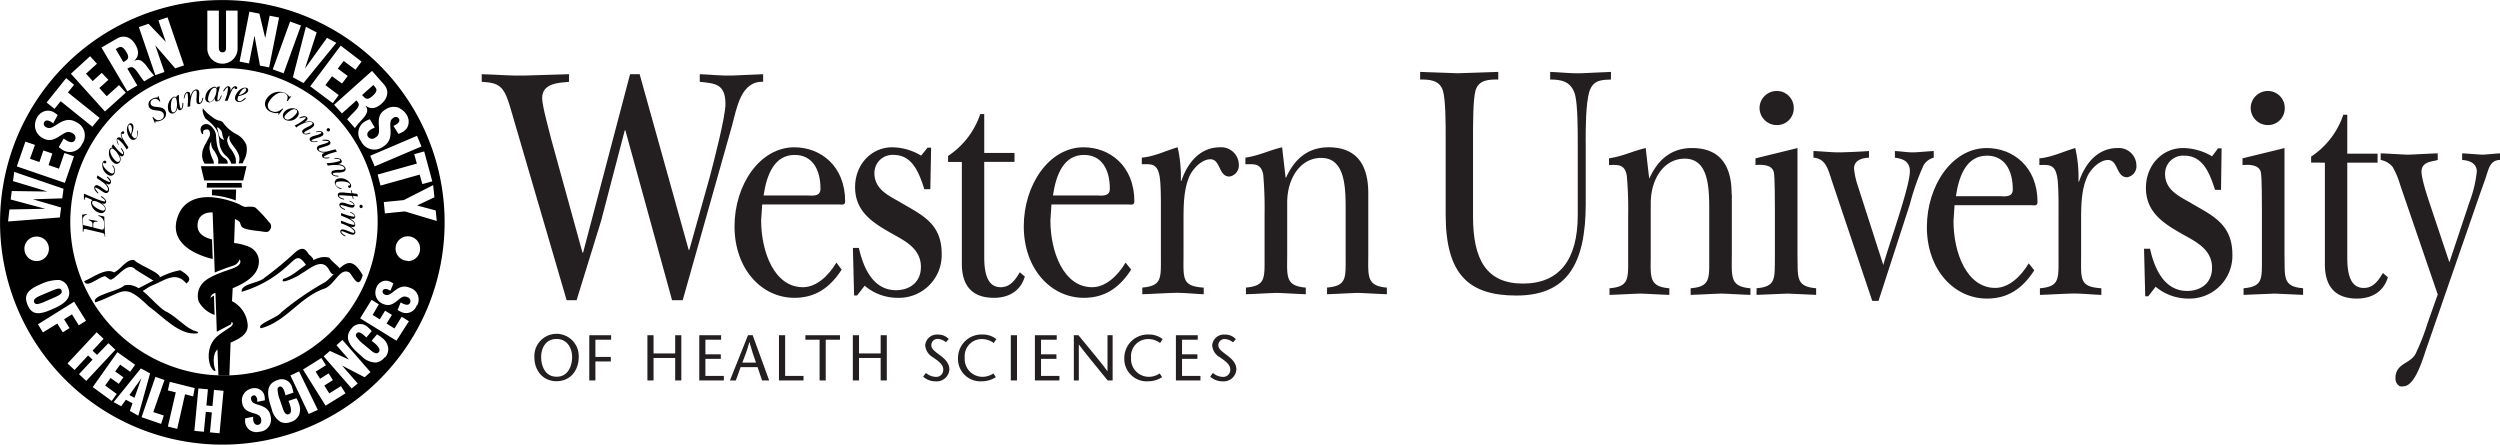
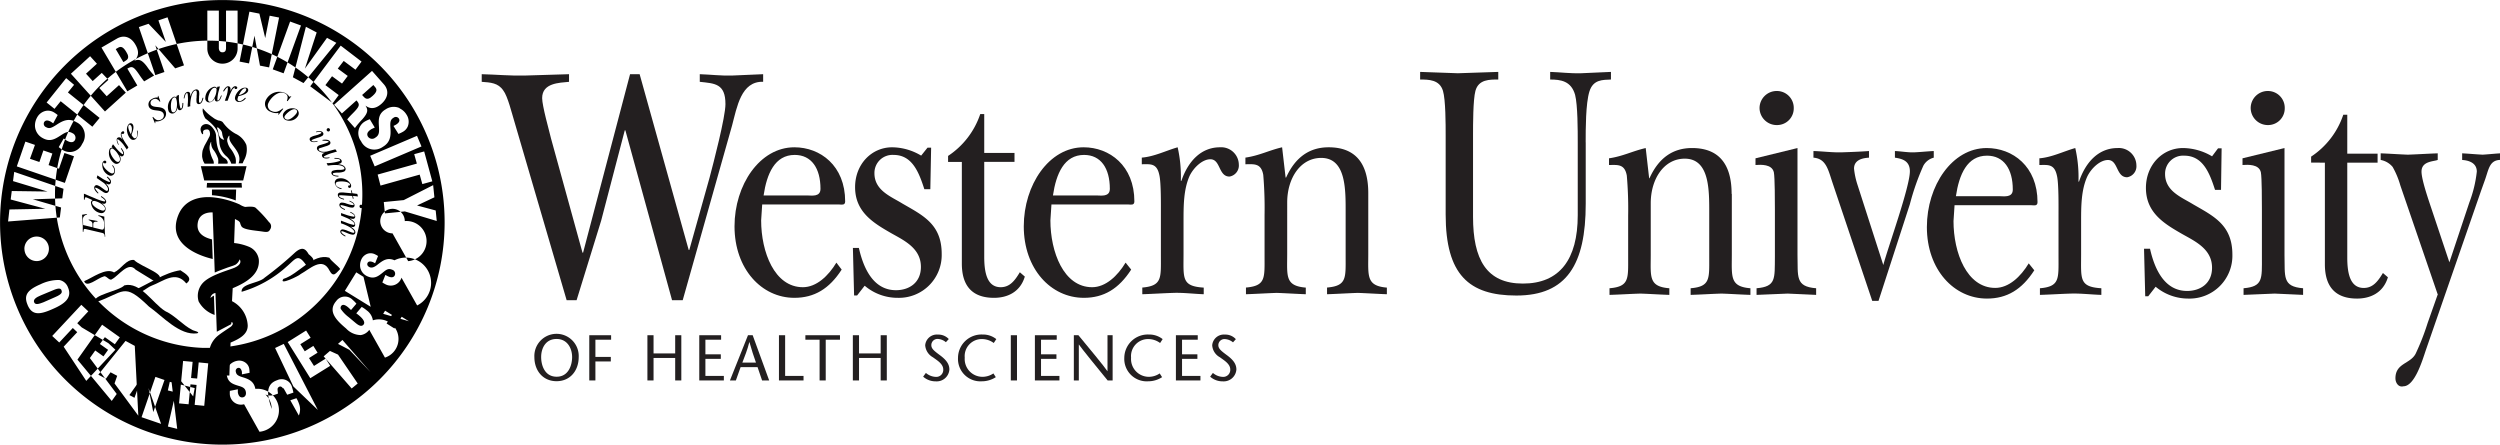
<svg xmlns="http://www.w3.org/2000/svg" id="Layer_1" data-name="Layer 1" viewBox="0 0 501.38 89.16">
  <defs>
    <style>.cls-1,.cls-2{fill:#231f20;}.cls-1{fill-rule:evenodd;}</style>
  </defs>
  <path class="cls-1" d="M154.88,121.44c2.74,0,4.44-2.13,4.44-4.84a4.45,4.45,0,1,0-8.89,0c0,2.71,1.7,4.84,4.45,4.84Zm0-.9c-2.3,0-3.09-2.17-3.09-3.94s.89-3.63,3.09-3.63S158,114.9,158,116.6s-.78,3.94-3.08,3.94Z" transform="translate(-43.26 -44.99)" />
  <polygon class="cls-2" points="122.56 67.23 118.18 67.23 118.18 76.3 119.41 76.3 119.41 72.49 122.5 72.49 122.5 71.58 119.41 71.58 119.41 68.13 122.56 68.13 122.56 67.23 122.56 67.23" />
  <polygon class="cls-2" points="136.64 67.23 135.41 67.23 135.41 70.88 131.07 70.88 131.07 67.23 129.84 67.23 129.84 76.3 131.07 76.3 131.07 71.79 135.41 71.79 135.41 76.3 136.64 76.3 136.64 67.23 136.64 67.23" />
  <polygon class="cls-2" points="144.62 67.23 140.24 67.23 140.24 76.3 145.17 76.3 145.17 75.39 141.47 75.39 141.47 71.97 144.56 71.97 144.56 71.06 141.47 71.06 141.47 68.13 144.62 68.13 144.62 67.23 144.62 67.23" />
  <path class="cls-1" d="M193.27,112.22l-3.62,9.07h1.19l.95-2.67h3.4l.91,2.67h1.42l-3.31-9.07Zm-1.13,5.49c.48-1.26,1-2.51,1.41-4.15h0c.45,1.64.88,2.89,1.32,4.15Z" transform="translate(-43.26 -44.99)" />
  <polygon class="cls-2" points="156.22 76.3 161.15 76.3 161.15 75.39 157.46 75.39 157.46 67.23 156.22 67.23 156.22 76.3 156.22 76.3" />
  <polygon class="cls-2" points="165.6 76.3 165.6 68.13 168.46 68.13 168.46 67.23 161.52 67.23 161.52 68.13 164.37 68.13 164.37 76.3 165.6 76.3 165.6 76.3" />
  <polygon class="cls-2" points="177.85 67.23 176.62 67.23 176.62 70.88 172.28 70.88 172.28 67.23 171.04 67.23 171.04 76.3 172.28 76.3 172.28 71.79 176.62 71.79 176.62 76.3 177.85 76.3 177.85 67.23 177.85 67.23" />
  <path class="cls-2" d="M233.55,113a2.86,2.86,0,0,0-2.2-.91,2.35,2.35,0,0,0-2.54,2.14,3,3,0,0,0,1.56,2.42c.73.55,2.06,1.29,2.06,2.43a1.4,1.4,0,0,1-1.55,1.49,3.2,3.2,0,0,1-1.93-.79l-.55.75a3.73,3.73,0,0,0,2.51.94,2.55,2.55,0,0,0,2.75-2.37c0-1.16-.71-2-1.93-2.9s-1.69-1.32-1.69-2a1.24,1.24,0,0,1,1.39-1.23,2.75,2.75,0,0,1,1.53.65l.59-.65Z" transform="translate(-43.26 -44.99)" />
  <path class="cls-2" d="M243.07,113a4.24,4.24,0,0,0-2.74-.92,4.71,4.71,0,0,0-4.94,4.67,4.49,4.49,0,0,0,4.78,4.71,5.14,5.14,0,0,0,2.8-.83l-.48-.75a3.9,3.9,0,0,1-2.25.68,3.57,3.57,0,0,1-3.5-3.84,3.42,3.42,0,0,1,3.5-3.73,4,4,0,0,1,2.32.79l.51-.78Z" transform="translate(-43.26 -44.99)" />
  <polygon class="cls-2" points="203.96 76.3 203.96 67.23 202.72 67.23 202.72 76.3 203.96 76.3 203.96 76.3" />
  <polygon class="cls-2" points="211.93 67.23 207.55 67.23 207.55 76.3 212.47 76.3 212.47 75.39 208.78 75.39 208.78 71.97 211.87 71.97 211.87 71.06 208.78 71.06 208.78 68.13 211.93 68.13 211.93 67.23 211.93 67.23" />
  <path class="cls-2" d="M266.37,112.22h-1v7.23h0c-.6-.91-3.88-4.88-5.83-7.23h-.92v9.07h1v-7.22h0c.54.79,3.85,4.86,5.78,7.22h1v-9.07Z" transform="translate(-43.26 -44.99)" />
  <path class="cls-2" d="M276.43,113a4.3,4.3,0,0,0-2.75-.92,4.71,4.71,0,0,0-4.94,4.67,4.5,4.5,0,0,0,4.79,4.71,5.1,5.1,0,0,0,2.79-.83l-.48-.75a3.85,3.85,0,0,1-2.25.68,3.57,3.57,0,0,1-3.49-3.84,3.42,3.42,0,0,1,3.49-3.73,4,4,0,0,1,2.33.79l.51-.78Z" transform="translate(-43.26 -44.99)" />
  <polygon class="cls-2" points="240.21 67.23 235.83 67.23 235.83 76.3 240.75 76.3 240.75 75.39 237.06 75.39 237.06 71.97 240.14 71.97 240.14 71.06 237.06 71.06 237.06 68.13 240.21 68.13 240.21 67.23 240.21 67.23" />
  <path class="cls-2" d="M291.1,113a2.83,2.83,0,0,0-2.19-.91,2.35,2.35,0,0,0-2.54,2.14,2.94,2.94,0,0,0,1.56,2.42c.72.55,2.06,1.29,2.06,2.43a1.41,1.41,0,0,1-1.55,1.49,3.2,3.2,0,0,1-1.93-.79l-.55.75a3.71,3.71,0,0,0,2.5.94,2.56,2.56,0,0,0,2.76-2.37c0-1.16-.71-2-1.93-2.9s-1.69-1.32-1.69-2A1.23,1.23,0,0,1,289,113a2.75,2.75,0,0,1,1.54.65l.58-.65Z" transform="translate(-43.26 -44.99)" />
  <path d="M64.26,92.47c0-.66-.22-.7-.73-.82L60.75,91a3.28,3.28,0,0,0-.51-.1c-.25,0-.24.37-.23.57l-.15,0c0-.31,0-.62,0-.93,0-.83-.09-1.66-.14-2.48l1-.16V88c-.69.25-.85.58-.83,1.12l.05,1,1.87.45,0-.57c0-.44-.17-.62-.76-.87V89l1.75.31v.15c-.24,0-.65-.08-.79.23a1.15,1.15,0,0,0-.05.4l0,.53,1.46.36a1.43,1.43,0,0,0,.36.06c.46,0,.36-.84.35-1.14A1.51,1.51,0,0,0,63,88.31v-.17l1.18.29c0,1,.07,2,.11,3,0,.35.06.69.08,1Z" transform="translate(-43.26 -44.99)" />
  <path d="M60.83,84.68a1.82,1.82,0,0,0-.37-.13c-.19,0-.2.37-.22.52L60.09,85l0-1.17,1.13.48,1,.41a9.62,9.62,0,0,0,1.93.67c.06,0,.19,0,.2-.1,0-.25-.66-.7-.86-.81l.07-.16c.36.2,1,.65,1,1.15a.42.42,0,0,1-.5.39,1.85,1.85,0,0,1-.42-.11h0c.37.26.84.65.79,1.2a.83.83,0,0,1-1,.77,2.32,2.32,0,0,1-1.93-2.14.56.56,0,0,1,.33-.45Zm3,2.54a.39.39,0,0,0,.49-.34c.08-.77-1.61-1.54-2.13-1.59-.19,0-.44,0-.46.3C61.64,86.31,63.28,87.17,63.82,87.22Z" transform="translate(-43.26 -44.99)" />
  <path d="M64.26,83.07a1.65,1.65,0,0,0,.37.2.24.24,0,0,0,.28-.2c.12-.47-.52-1.13-.82-1.38l-1.43-1,.13-.53.76.49a7.17,7.17,0,0,0,1.57.83c.06,0,.19,0,.22-.07s-.48-.75-.66-.87l.09-.14c.33.24.86.7.73,1.19a.45.45,0,0,1-.62.35l-.39-.14h0c.32.36.75.86.61,1.43a.58.58,0,0,1-.71.46,1.62,1.62,0,0,1-.57-.29l-.36-.23a4.34,4.34,0,0,0-.82-.49c-.07,0-.27-.12-.31,0s.51.85.68,1l-.1.13c-.33-.3-.87-.82-.73-1.35a.48.48,0,0,1,.6-.32,2.73,2.73,0,0,1,.72.37Z" transform="translate(-43.26 -44.99)" />
  <path d="M65.86,78.13a1.52,1.52,0,0,1,.38,1.55.82.82,0,0,1-1.16.46,2.26,2.26,0,0,1-1.25-2.53c.09-.23.33-.48.57-.38a.29.29,0,0,1,.16.37.26.26,0,0,1-.32.15c-.1,0-.11-.14-.16-.16s-.11.07-.13.13c-.28.69,1.14,1.85,1.59,2a.42.42,0,0,0,.6-.2,1.4,1.4,0,0,0-.41-1.31Z" transform="translate(-43.26 -44.99)" />
  <path d="M65.66,74.38l.26-.46.54.67a7.16,7.16,0,0,0,1.3,1.28s.14.07.19,0c.12-.23-.34-.89-.46-1.08l.13-.11c.24.39.71.92.43,1.42a.39.39,0,0,1-.56.2,1.44,1.44,0,0,1-.3-.24h0a1.41,1.41,0,0,1,.15,1.35.8.8,0,0,1-1.11.34,2.44,2.44,0,0,1-1-2.83.61.61,0,0,1,.6-.32Zm1,3a.41.41,0,0,0,.58-.1c.26-.46-.12-1.09-.37-1.45a3.41,3.41,0,0,0-.94-1,.36.36,0,0,0-.49.13C65.05,75.6,66.15,77.12,66.63,77.39Z" transform="translate(-43.26 -44.99)" />
  <path d="M67,74.06c-.18-.3-.48-1-.25-1.36a.55.55,0,0,1,.8,0c.12.09.22.21.33.31h0c-.22-.35-.58-1.06-.27-1.49.12-.16.33-.27.49-.15a.28.28,0,0,1,0,.38.22.22,0,0,1-.32.07s-.11-.09-.15,0,.06.55.11.66a11.35,11.35,0,0,0,.9,1.49l.38.57-.33.44-.68-1a5.71,5.71,0,0,0-.87-.9s-.29-.23-.37-.12.22.88.3,1Z" transform="translate(-43.26 -44.99)" />
  <path d="M70.82,71.15a1.78,1.78,0,0,1-.22,1.58.75.75,0,0,1-1.13.11c-.65-.56-1.1-2.14-.41-2.92a.49.49,0,0,1,.71-.1c.53.47.11,1.56-.11,2.15l0,.12a2.16,2.16,0,0,0,.39.51.35.35,0,0,0,.53,0c.33-.38.2-1,.13-1.38Zm-1.39-1.08a.21.21,0,0,0-.32,0c-.36.41.18,1.48.4,1.84C69.71,71.39,69.88,70.46,69.43,70.07Z" transform="translate(-43.26 -44.99)" />
  <path d="M74.93,64.22l.08,0,.41,1.11-.11.07c-.38-.53-.88-.8-1.48-.41a.74.74,0,0,0-.29,1c.51.77,2.17.11,2.85,1.15A1.35,1.35,0,0,1,75.84,69a2.13,2.13,0,0,1-1.43.33l0,.37-.08,0-.49-1.19.12-.08c.44.56,1,.94,1.76.45A.88.88,0,0,0,76,67.68c-.57-.86-2.18-.2-2.82-1.17a1.19,1.19,0,0,1,.53-1.65,1.88,1.88,0,0,1,1.19-.31Z" transform="translate(-43.26 -44.99)" />
  <path d="M78.66,64.23l.48-.22,0,.87a7.43,7.43,0,0,0,.29,1.79s.08.14.16.1c.23-.1.25-.91.27-1.14h.16c0,.45,0,1.16-.49,1.4a.39.39,0,0,1-.57-.16,2.66,2.66,0,0,1-.1-.38h0a1.42,1.42,0,0,1-.67,1.18.81.81,0,0,1-1.11-.37,2.45,2.45,0,0,1,.9-2.85.58.58,0,0,1,.67.09Zm-1,3a.41.41,0,0,0,.53.27c.48-.23.54-1,.56-1.4a3.74,3.74,0,0,0-.17-1.38.35.35,0,0,0-.47-.17C77.44,64.86,77.44,66.74,77.67,67.23Z" transform="translate(-43.26 -44.99)" />
  <path d="M81.43,66.29l-.53.15,0-.46a9.53,9.53,0,0,0,0-2.14c0-.08-.06-.21-.19-.17-.29.08-.41.84-.47,1.06H80.1c.08-.43.16-1.14.72-1.3a.43.43,0,0,1,.57.32c0,.14.06.35.08.5v.12h0c.12-.5.35-1.25,1-1.42a.55.55,0,0,1,.71.37,2.91,2.91,0,0,1,0,1l0,.35a4.06,4.06,0,0,0,0,.77c0,.08.1.19.2.16.29-.09.46-.8.5-1l.17,0c-.08.41-.26,1.1-.75,1.24a.45.45,0,0,1-.61-.33,3.29,3.29,0,0,1,0-1l0-.35a2.72,2.72,0,0,0,0-.85.25.25,0,0,0-.31-.16c-.39.11-.64.81-.73,1.12a8.11,8.11,0,0,0-.24,1.77Z" transform="translate(-43.26 -44.99)" />
  <path d="M86.85,62.39l.52-.06-.23.84A7.19,7.19,0,0,0,86.86,65c0,.06,0,.16.12.15.25,0,.52-.78.61-1l.16,0c-.18.41-.33,1.11-.9,1.17a.38.38,0,0,1-.49-.33,1.7,1.7,0,0,1,0-.39h0a1.39,1.39,0,0,1-1,.91.79.79,0,0,1-.93-.69,2.43,2.43,0,0,1,1.74-2.43.6.6,0,0,1,.61.29ZM85,65c0,.2.16.44.42.41.53-.06.81-.75,1-1.15a3.63,3.63,0,0,0,.27-1.37.35.35,0,0,0-.39-.31C85.5,62.62,84.91,64.4,85,65Z" transform="translate(-43.26 -44.99)" />
  <path d="M88,63.29c.14-.32.57-1,1-1s.5.36.49.63,0,.3-.06.45h0c.16-.38.52-1.09,1-1.09.21,0,.42.12.42.32a.29.29,0,0,1-.29.25.22.22,0,0,1-.25-.22s0-.14,0-.14-.41.36-.47.47a10.61,10.61,0,0,0-.69,1.59l-.24.64h-.56l.39-1.11a5.89,5.89,0,0,0,.22-1.23c0-.06,0-.37-.11-.37s-.6.69-.66.84Z" transform="translate(-43.26 -44.99)" />
  <path d="M92.56,64.7a1.78,1.78,0,0,1-1.41.74.76.76,0,0,1-.76-.86c.09-.84,1.12-2.13,2.16-2a.48.48,0,0,1,.49.52c-.08.7-1.21,1-1.82,1.15l-.13,0a2.07,2.07,0,0,0-.19.61.36.36,0,0,0,.33.42c.5,0,.9-.4,1.2-.7Zm.08-1.76a.21.21,0,0,0-.21-.24c-.54-.06-1.1,1-1.26,1.39C91.72,63.94,92.58,63.54,92.64,62.94Z" transform="translate(-43.26 -44.99)" />
  <path d="M99.14,68l-.08,0,.06-.36a2.57,2.57,0,0,1-1.56-.22,1.7,1.7,0,0,1-1-2.32,3,3,0,0,1,3.79-1.5,2.15,2.15,0,0,1,.94.8l.34-.12.07,0-.77,1-.14-.06c.22-.61.31-1.2-.46-1.54-1.29-.56-2.77.93-3.2,1.89a1.17,1.17,0,0,0,.63,1.7c.91.4,1.51,0,2.17-.52l.15.06Z" transform="translate(-43.26 -44.99)" />
  <path d="M100.14,67.64a2.09,2.09,0,0,1,2.54-.78,1,1,0,0,1,.28,1.48,2,2,0,0,1-2.47.69A1,1,0,0,1,100.14,67.64Zm2.61,0a.46.46,0,0,0-.12-.66c-.66-.42-1.91.73-2.21,1.2a.45.45,0,0,0,.15.7C101.27,69.35,102.44,68.15,102.75,67.67Z" transform="translate(-43.26 -44.99)" />
-   <path d="M102.76,70.56l-.43-.36.41-.22a9.44,9.44,0,0,0,1.78-1.21s.13-.16,0-.25-.92.13-1.15.2l-.08-.13c.4-.17,1.05-.5,1.49-.12a.43.43,0,0,1,0,.65,4,4,0,0,1-.37.34l-.1.08v0c.49-.17,1.25-.39,1.73,0a.57.57,0,0,1,.09.8,3.11,3.11,0,0,1-.84.59l-.32.16a4.89,4.89,0,0,0-.67.39c0,.06-.09.19,0,.26.23.19.91-.06,1.14-.16l.07.16c-.39.15-1.06.39-1.45,0a.45.45,0,0,1-.07-.68,3.48,3.48,0,0,1,.84-.55l.31-.16a2.68,2.68,0,0,0,.73-.44.24.24,0,0,0,0-.34c-.31-.26-1-.09-1.33,0a7.73,7.73,0,0,0-1.61.78Z" transform="translate(-43.26 -44.99)" />
  <path d="M106.88,72.06a3.78,3.78,0,0,0,.79-.35.12.12,0,0,0,0-.18c-.16-.17-.81-.07-1,0l0-.16c.39-.06,1-.2,1.31.15a.45.45,0,0,1,0,.65,2.83,2.83,0,0,1-1,.44l-.56.2a3.23,3.23,0,0,0-.63.27.11.11,0,0,0,0,.16c.19.21.91.1,1.14,0l0,.15c-.39.1-1.09.22-1.42-.14a.46.46,0,0,1,0-.68,2.72,2.72,0,0,1,.89-.38Zm2-1.29a.34.34,0,0,1,.46.5.33.33,0,0,1-.45,0A.31.31,0,0,1,108.9,70.77Z" transform="translate(-43.26 -44.99)" />
  <path d="M107.64,74.63a1.64,1.64,0,0,0-.39.14.24.24,0,0,0,0,.35c.28.4,1.2.33,1.58.26l1.69-.45.32.45-.86.26a7,7,0,0,0-1.65.66c-.06,0-.15.13-.09.22s.88.11,1.09,0l0,.16c-.39.1-1.09.21-1.38-.2a.45.45,0,0,1,.13-.71l.36-.21v0a1.63,1.63,0,0,1-1.48-.45.58.58,0,0,1,.09-.84,2.12,2.12,0,0,1,.6-.25l.4-.12a5.14,5.14,0,0,0,.91-.32c.06,0,.27-.12.19-.23s-1-.16-1.21-.14l0-.16c.44-.06,1.19-.14,1.51.31a.47.47,0,0,1-.14.66,2.48,2.48,0,0,1-.75.31Z" transform="translate(-43.26 -44.99)" />
  <path d="M109,78.2l-.24-.5.45,0a9,9,0,0,0,2.12-.4c.06,0,.19-.1.13-.22-.13-.27-.9-.25-1.13-.27l0-.15c.44,0,1.16,0,1.42.48a.43.43,0,0,1-.23.61,3.26,3.26,0,0,1-.47.17l-.12,0v0c.51,0,1.3.13,1.58.71a.56.56,0,0,1-.24.76,2.89,2.89,0,0,1-1,.21l-.35,0a6,6,0,0,0-.77.09c-.07,0-.16.14-.12.23.13.27.86.32,1.11.31v.17c-.42,0-1.13-.06-1.36-.52a.46.46,0,0,1,.22-.65,3.53,3.53,0,0,1,1-.17l.36,0a2.68,2.68,0,0,0,.85-.11.23.23,0,0,0,.09-.33c-.18-.36-.9-.49-1.23-.52a8.14,8.14,0,0,0-1.78.07Z" transform="translate(-43.26 -44.99)" />
  <path d="M111.75,82.91a1.56,1.56,0,0,1-1.29-1,.82.82,0,0,1,.59-1.1A2.28,2.28,0,0,1,113.64,82c.08.25.06.58-.19.66a.28.28,0,0,1-.36-.18.24.24,0,0,1,.14-.31c.11,0,.18,0,.22,0s0-.12,0-.18c-.23-.71-2.07-.68-2.52-.53a.42.42,0,0,0-.33.54c.16.49.73.66,1.15.74Z" transform="translate(-43.26 -44.99)" />
  <path d="M115.05,84.39l-1-.11.13.57-.16,0-.12-.57-.19,0c-.35,0-2.06-.17-2.29-.12s-.18,0-.16.16c.07.3.8.48,1,.55l0,.16c-.43-.12-1.1-.26-1.23-.82a.47.47,0,0,1,.34-.59,3.81,3.81,0,0,1,1,0l1.4.13-.13-.58.16,0,.12.57,1,.14Z" transform="translate(-43.26 -44.99)" />
  <path d="M112.75,85.82a2.7,2.7,0,0,0-1-.2.47.47,0,0,0-.42.55c.06.48.71.78,1.08.92l.05-.16c-.23-.08-.88-.4-.92-.68a.12.12,0,0,1,.1-.13,4,4,0,0,1,.67.14l.58.16a3.13,3.13,0,0,0,1.07.21.45.45,0,0,0,.4-.52c-.06-.47-.64-.7-1-.87l0,.16c.2.07.8.36.83.59a.12.12,0,0,1-.12.14,3.65,3.65,0,0,1-.84-.16Zm2.62.61a.33.33,0,0,0,.34.3.31.31,0,0,0,.27-.38.31.31,0,1,0-.61.08Z" transform="translate(-43.26 -44.99)" />
  <path d="M113.41,91.45a2.39,2.39,0,0,0,.73.23.18.18,0,0,0,.19-.16c0-.33-.62-.77-.82-.91a9.48,9.48,0,0,0-1.87-.84v-.53l1.08.4a7.17,7.17,0,0,0,1.46.45.17.17,0,0,0,.18-.13c0-.49-1.12-1.08-1.49-1.23l-1.21-.51v-.5l1.23.42a7.42,7.42,0,0,0,1.26.3c.07,0,.23,0,.23-.11,0-.27-.67-.63-.88-.71l0-.15c.41.16,1,.5,1,1a.43.43,0,0,1-.48.41,5.63,5.63,0,0,1-.61-.08h0c.42.26,1.08.66,1.08,1.27a.44.44,0,0,1-.46.45,1.35,1.35,0,0,1-.5-.11v0c.36.25,1,.64,1,1.18a.49.49,0,0,1-.53.47,3.49,3.49,0,0,1-1-.28l-.72-.29a1.62,1.62,0,0,0-.41-.13c-.07,0-.16,0-.16.12,0,.27.65.68.86.8l-.07.14c-.35-.15-1-.58-1-1A.45.45,0,0,1,112,91a3.27,3.27,0,0,1,1.05.32Z" transform="translate(-43.26 -44.99)" />
  <path d="M70.47,99.08c-1.51-1.76-3.4,1.23-4.74,1.89-.51.48-1.17-.84-1.68-.53-1.25.33-3.41,2.39-3.91.94,1.63-.66,4.35-2.77,6-1.75,1.48-.69,2.4-2.67,4-2.51,1.24,1.38,7.75,3.25,4.09,4.27" transform="translate(-43.26 -44.99)" />
  <path d="M70.19,103.19c3-1.31,6-3.51,9.25-4,1.28.82,2.55,1.67,1.19,2.65-2.16-2.66-4.56-.45-7,.46C72.57,102.68,71.1,104.46,70.19,103.19Z" transform="translate(-43.26 -44.99)" />
  <path d="M62.38,105.63c-.94-1.44,4.8-2.26,5.82-3.41,3.19-.8,5.72,3.65,8.19,5.16,2,.92,3.51,2.8,5.41,3.76.21.19,1.78.43,1,.7-3.53.49-6.94-3.44-9.67-5.37C67.92,101.41,68.24,103.68,62.38,105.63Z" transform="translate(-43.26 -44.99)" />
  <path d="M91.72,103.51c-.17-1.66,3.46-1.69,4.61-2.83a71.2,71.2,0,0,0,6.16-5.1c1.32-1.11,2-.8,2.67.39,1.49,1.22,1.15,1.51-.41,2.32-1.74-2.57-2.1-1.47-4,.16A23.09,23.09,0,0,1,91.72,103.51Z" transform="translate(-43.26 -44.99)" />
  <path d="M103.59,99.93c-.36.39-4.52,2.41-3.5,1,3.19-1,5.88-5.19,9.21-4.26.51.81,1.65,1.52,2.19,2.27-.83.79-1.34,1.81-2.14.33C107.92,96.34,105.32,99,103.59,99.93Z" transform="translate(-43.26 -44.99)" />
-   <path d="M116,100.18c-.76,2.77-1.59.84-2.62-.51-2-1.24-3,2.69-5.32,3.29-4.85,1.84-7.46,6.52-12.44,7.86-1.25-.69,3.5-2.22,4-3.15a57.17,57.17,0,0,1,9-6.19C111.68,98.86,113.25,95.28,116,100.18Z" transform="translate(-43.26 -44.99)" />
  <path d="M90.54,85.19,90.62,83H85.77l0,1.14A17.15,17.15,0,0,1,90.54,85.19Z" transform="translate(-43.26 -44.99)" />
  <path d="M92.67,74.06a4.32,4.32,0,0,0-2.21-2.27A7.64,7.64,0,0,1,88,69.59c-.24-.38-.9-.43-1-.45l-.21-.1a3,3,0,0,1-.81-.47,10.14,10.14,0,0,1-1.25-1,8.92,8.92,0,0,1-.78-.86,1.66,1.66,0,0,0,0,.82,4,4,0,0,0,.5,1.22c.2.19,2.15,1.51,2.54,3a10.37,10.37,0,0,1,.26,1.66,4.07,4.07,0,0,0,1.3,2.83,3.28,3.28,0,0,1,1.1,1.58h.88a3.06,3.06,0,0,0-.05-1.24,6.34,6.34,0,0,0-1.08-1.91,3.59,3.59,0,0,1-.5-1.1,1.22,1.22,0,0,1,.07-1c.09-.18.36-.74.29,0-.13,1.42,2.73,2.87,1.85,5.18h.81l.23-.54A4.45,4.45,0,0,0,92.67,74.06ZM88.07,73a1.32,1.32,0,0,1-.59-.36,2.17,2.17,0,0,1-.43-1.06,4.56,4.56,0,0,0-.18-.68l-.12-.34H87a2.08,2.08,0,0,1,.35.33,1.32,1.32,0,0,1,.46.82A3.45,3.45,0,0,0,88.22,73C88.35,73,88.07,73,88.07,73Z" transform="translate(-43.26 -44.99)" />
  <path d="M83.52,70.76c0-.72,1.42-1.63,2.57.12a2.59,2.59,0,0,1,.5,1.27c.1,3.78,1.53,4.45,1.82,4.63a1.22,1.22,0,0,1,.52.76.84.84,0,0,1-.05.27H87a2.94,2.94,0,0,0,0-1,6.56,6.56,0,0,0-.81-1.61,2.27,2.27,0,0,1-.57-1.73c0-.07,0,0-.06,0a2.63,2.63,0,0,0-.25,1.58,7.3,7.3,0,0,0,.67,2,1.29,1.29,0,0,1,.15.76H84.29s-.23-.42-.28-.53a6.21,6.21,0,0,1-.21-.85,5.48,5.48,0,0,1,.09-1.23c.08-.29.39-1,.39-1l.47-.85s.29-.54.41-.79a1.27,1.27,0,0,0,.16-1.11c0-.16-.17-.46-.44-.5-.43,0-1,.08-.88.68a.8.8,0,0,0,0,.18s-.09.22-.24,0a1.85,1.85,0,0,1-.28-1.07Z" transform="translate(-43.26 -44.99)" />
  <polygon points="48.77 36.19 40.96 36.19 40.28 33.33 49.45 33.33 48.77 36.19" />
  <polygon points="48.45 36.69 48.52 37.62 41.45 37.62 41.52 36.69 48.45 36.69" />
-   <path d="M87.85,45a44.58,44.58,0,1,0,44.58,44.58A44.58,44.58,0,0,0,87.85,45Zm42.53,39.56-3.48,1.64,3.74,1,.21,2.11-6.4-1.92-4,.4-.22-2.28,4-.39,5.9-3Zm-.42-3.2-2,.55-.53-1.9-7.86,2.2L119,80l7.86-2.2-.53-1.89,2-.55Zm-2.17-7-9.39,4-.9-2.13,9.39-4Zm-4.39-7.64A3.21,3.21,0,0,1,124.8,68a2.55,2.55,0,0,1,.25,2.32,2.26,2.26,0,0,1-1,1.11,6.89,6.89,0,0,1-.88.42l-1-1.6.49-.25c.35-.21.93-.66.6-1.22a.73.73,0,0,0-1.08-.17c-.61.36-.7.84-.62,2.06.1,1.47.05,2.84-1.52,3.77a2.94,2.94,0,0,1-4.37-1.13,2.7,2.7,0,0,1,.85-4,6.93,6.93,0,0,1,.9-.41l1,1.67c-.45.21-.57.26-.67.32-.48.29-1.11.8-.7,1.49a1,1,0,0,0,1.46.23c.82-.49.81-1.12.75-2.21-.1-1.4-.13-2.6,1.31-3.46A2.89,2.89,0,0,1,123.4,66.67Zm-3.18-4.85c1.22,1.37.74,2.87-.45,3.93-1.62,1.45-2.75.71-3.21.37l0,0c.46.77.65,1.31-.64,2.75a15.46,15.46,0,0,0-1.48,1.75l-1.55-1.74c.33-.38.51-.6,1.15-1.24,1.41-1.42,1.42-1.75.71-2.56l-2.92,2.61L110.26,66l7.61-6.79Zm-4.45-4.53-1.22,1.63-2.36-1.76L111,58.75l2,1.47-1.15,1.53-2-1.47-1.33,1.78,2.67,2L110,65.68l-4.52-3.38,6.11-8.16Zm-9-5.84-2.36,7.25h0l4.43-6.17,1.87,1-6.58,8.07L102,60.49l2.61-10.13Zm-3.15-1.4-3.48,9.59-2.18-.79,3.48-9.59ZM93.28,47.33l2,.39,1.17,4.9h0l.89-4.48,1.89.37-2,10-1.83-.36-1.1-6h0l-1.1,5.56-1.89-.37Zm-6.13-.21v7.47c0,.36.14.89.71.89s.73-.35.73-.89V47.11h2.32v7.66a3,3,0,0,1-6.07-.09V47.12Zm-14.1,2.64,3.47,3.64h0l-1.49-4.32,1.83-.62,3.3,9.64-1.76.6-4-4.63h0l1.84,5.36-1.83.63-3.3-9.64Zm-6.39,3c1.58-.94,3-.18,3.76,1.19,1.11,1.88.16,2.84-.25,3.23v0c.84-.3,1.41-.38,2.57,1.16a14.44,14.44,0,0,0,1.43,1.79l-2,1.18a16.85,16.85,0,0,1-1-1.37c-1.12-1.65-1.44-1.72-2.37-1.19l2,3.38-2,1.18-5.19-8.78Zm-5.33,3.5,1.37,1.51-2.19,2,1.34,1.48,1.82-1.64L65,61l-1.82,1.64,1.48,1.65,2.47-2.23,1.36,1.51-4.18,3.78-6.83-7.57Zm-4.8,4.4L58.12,62l-1.24,1.53,6.36,5.11L61.78,70.4l-6.35-5.11-1.24,1.53-1.58-1.27ZM50.7,68.55a2.6,2.6,0,0,1,1.89-1.35,2.35,2.35,0,0,1,1.45.3,6.75,6.75,0,0,1,.79.56l-.9,1.66-.46-.31c-.35-.2-1-.49-1.36.08a.73.73,0,0,0,.39,1c.61.35,1.06.2,2.09-.47,1.23-.81,2.45-1.43,4-.52a2.94,2.94,0,0,1,1.14,4.36,2.69,2.69,0,0,1-3.89,1.21,6.72,6.72,0,0,1-.8-.58l1-1.73a5.48,5.48,0,0,0,.61.43c.48.28,1.24.58,1.64-.11a1,1,0,0,0-.52-1.39c-.82-.48-1.37-.16-2.29.43-1.18.77-2.2,1.39-3.66.56a2.9,2.9,0,0,1-1.54-2.29A3.29,3.29,0,0,1,50.7,68.55Zm-2.35,4.84,1.92.66-1,2.78,1.89.65.8-2.32,1.8.62L53,78.1l2.09.72,1.09-3.15,1.92.66-1.83,5.34-9.64-3.31ZM45.15,87l7.19-.14v0L45.4,85l.22-1.7,7.16.1v0l-6.91-2.09.24-1.85L56,82.85l-.25,1.92-5.9.19v0l5.66,1.64-.25,2-10.38.81Zm3,7.89a2.46,2.46,0,1,1,2.46,2.46A2.46,2.46,0,0,1,48.16,94.93Zm.65,11.26c-.82-1.92-.08-3,2.54-4.13a8.39,8.39,0,0,1,3.77-.88,2.29,2.29,0,0,1,1.79,1.51c.94,2.19-.91,3.39-3.16,4.35C51.17,108.15,49.69,108.23,48.81,106.19Zm3.07,5.51-1-1.63,7.25-4.53,2.39,3.82-1.45.91-1.37-2.2-1.58,1,1.1,1.76-1.36.85-1.1-1.76Zm7.23,8.37,2.72-2.91-.89-.84-2.72,2.91-1.41-1.31,5.84-6.25,1.4,1.31-2.22,2.38.9.84L65,113.82l1.4,1.31-5.84,6.25Zm2.76,2.59,4.95-7,3.55,2.53-1,1.39-2-1.42-1,1.37,1.65,1.17-.93,1.31-1.65-1.18-1.08,1.52L66.67,124l-1,1.4Zm7.44,4.78.53-1.53-1.33-.71-.93,1.3-1.52-.82,5.46-6.77,1.85,1L71,128.36Zm6.81.92L75.57,130l-3.92-1.34,2.78-8.09,1.82.63L74,127.64Zm4.26-4.26L78.8,131l-1.87-.47,1.58-6.85-1.59-.39.39-1.72,5,1.25L82,124.49Zm6.92,7.83-1.92-.19.38-4-1.22-.12-.38,4-1.91-.18.81-8.51,1.91.18-.31,3.24,1.22.11.31-3.24,1.91.19Zm-.21-11.62a30.82,30.82,0,1,1,2.2,0m6,11.3a2.25,2.25,0,0,1-2.85-1.86,5.55,5.55,0,0,1,0-.82l1.6-.32c0,.42,0,.52,0,.62.08.46.3,1.11,1,1,.43-.07.71-.47.61-1.07-.14-.79-.64-1-1.5-1.25-1.12-.34-2.06-.67-2.31-2.05a2.42,2.42,0,0,1,.63-2.22,2.72,2.72,0,0,1,1.4-.73,2.11,2.11,0,0,1,1.87.5,1.87,1.87,0,0,1,.59,1.08,6.33,6.33,0,0,1,.06.82l-1.53.31c0-.28,0-.39,0-.47-.06-.33-.24-.92-.77-.83a.62.62,0,0,0-.45.8c.11.58.45.8,1.42,1.09,1.17.36,2.22.81,2.49,2.32A2.47,2.47,0,0,1,95.3,131.58Zm7.89-3.26a2.49,2.49,0,0,1-1.61,1.31,2.59,2.59,0,0,1-2,0A4,4,0,0,1,97.75,127c-.76-2.26-1.5-4.89,1.1-5.76a2.14,2.14,0,0,1,3,1.49,6.09,6.09,0,0,1,.25,1l-1.58.54c-.12-.45-.15-.55-.21-.74s-.41-1.2-1-1a.62.62,0,0,0-.39.47,6.57,6.57,0,0,0,.48,2.21l.54,1.59c.28.82.6,1.47,1.23,1.26s.5-1.15.2-2c-.06-.2-.12-.32-.26-.67l1.6-.54a5.79,5.79,0,0,1,.52,1.13A3.09,3.09,0,0,1,103.19,128.32Zm2-.3-3.67-7.72,1.74-.82L107,127.2Zm3.39-1.66-4.53-7.25,3.69-2.31.91,1.45-2.07,1.29.89,1.42,1.72-1.08.85,1.36-1.72,1.08,1,1.58,2.34-1.47.91,1.45Zm7.83-5.7-4.53-2.35h0L115,121.9l-1.21,1-5.62-6.44,1.26-1.09,3.83,1.74,0,0-2.52-2.88,1.2-1.06,5.62,6.44Zm4-4a2.6,2.6,0,0,1-1.7,1.05,4.08,4.08,0,0,1-2.94-1.31c-1.82-1.54-3.81-3.4-2-5.5a2.15,2.15,0,0,1,3.3-.26,6.9,6.9,0,0,1,.76.77l-1.08,1.27-.56-.52c-.28-.23-1-.81-1.4-.3a.64.64,0,0,0-.1.6,6.91,6.91,0,0,0,1.57,1.64l1.29,1.08c.65.56,1.27.94,1.7.44s-.17-1.24-.88-1.83c-.16-.14-.27-.22-.57-.44l1.09-1.29a6.46,6.46,0,0,1,1,.69,3,3,0,0,1,1.24,2A2.49,2.49,0,0,1,120.46,116.71Zm2.38-3.33-7.28-4.49,2.29-3.71,1.45.9L118,108.15l1.43.88,1.06-1.73,1.37.84-1.07,1.73,1.58,1,1.45-2.35,1.45.9Zm4.08-7.13a2.25,2.25,0,0,1-3.12,1.37,7.16,7.16,0,0,1-.72-.41l.61-1.52a5.17,5.17,0,0,0,.56.3c.42.19,1.08.36,1.34-.25a.82.82,0,0,0-.56-1.09c-.74-.32-1.16,0-1.86.57-.9.74-1.7,1.34-3,.79a2.46,2.46,0,0,1-1.51-1.75,2.68,2.68,0,0,1,.17-1.57,2.13,2.13,0,0,1,1.44-1.29,2,2,0,0,1,1.23.11,6.69,6.69,0,0,1,.72.39l-.59,1.46-.41-.22c-.31-.13-.91-.3-1.12.19-.12.28,0,.62.42.81s.91.07,1.69-.58c1-.78,1.9-1.41,3.31-.8A2.46,2.46,0,0,1,126.92,106.25Zm-1.8-8.89a2.46,2.46,0,1,1,2.46-2.46A2.46,2.46,0,0,1,125.12,97.36Z" transform="translate(-43.26 -44.99)" />
+   <path d="M87.85,45a44.58,44.58,0,1,0,44.58,44.58A44.58,44.58,0,0,0,87.85,45Zm42.53,39.56-3.48,1.64,3.74,1,.21,2.11-6.4-1.92-4,.4-.22-2.28,4-.39,5.9-3Zm-.42-3.2-2,.55-.53-1.9-7.86,2.2L119,80l7.86-2.2-.53-1.89,2-.55Zm-2.17-7-9.39,4-.9-2.13,9.39-4Zm-4.39-7.64A3.21,3.21,0,0,1,124.8,68a2.55,2.55,0,0,1,.25,2.32,2.26,2.26,0,0,1-1,1.11,6.89,6.89,0,0,1-.88.42l-1-1.6.49-.25c.35-.21.93-.66.6-1.22a.73.73,0,0,0-1.08-.17c-.61.36-.7.84-.62,2.06.1,1.47.05,2.84-1.52,3.77a2.94,2.94,0,0,1-4.37-1.13,2.7,2.7,0,0,1,.85-4,6.93,6.93,0,0,1,.9-.41l1,1.67c-.45.21-.57.26-.67.32-.48.29-1.11.8-.7,1.49a1,1,0,0,0,1.46.23c.82-.49.81-1.12.75-2.21-.1-1.4-.13-2.6,1.31-3.46A2.89,2.89,0,0,1,123.4,66.67Zm-3.18-4.85c1.22,1.37.74,2.87-.45,3.93-1.62,1.45-2.75.71-3.21.37l0,0c.46.77.65,1.31-.64,2.75a15.46,15.46,0,0,0-1.48,1.75l-1.55-1.74c.33-.38.51-.6,1.15-1.24,1.41-1.42,1.42-1.75.71-2.56l-2.92,2.61L110.26,66l7.61-6.79Zm-4.45-4.53-1.22,1.63-2.36-1.76L111,58.75l2,1.47-1.15,1.53-2-1.47-1.33,1.78,2.67,2L110,65.68l-4.52-3.38,6.11-8.16Zm-9-5.84-2.36,7.25h0l4.43-6.17,1.87,1-6.58,8.07L102,60.49l2.61-10.13Zm-3.15-1.4-3.48,9.59-2.18-.79,3.48-9.59ZM93.28,47.33l2,.39,1.17,4.9h0l.89-4.48,1.89.37-2,10-1.83-.36-1.1-6h0l-1.1,5.56-1.89-.37Zm-6.13-.21v7.47c0,.36.14.89.71.89s.73-.35.73-.89V47.11h2.32v7.66a3,3,0,0,1-6.07-.09V47.12Zm-14.1,2.64,3.47,3.64h0l-1.49-4.32,1.83-.62,3.3,9.64-1.76.6-4-4.63h0l1.84,5.36-1.83.63-3.3-9.64Zm-6.39,3c1.58-.94,3-.18,3.76,1.19,1.11,1.88.16,2.84-.25,3.23v0c.84-.3,1.41-.38,2.57,1.16a14.44,14.44,0,0,0,1.43,1.79l-2,1.18a16.85,16.85,0,0,1-1-1.37c-1.12-1.65-1.44-1.72-2.37-1.19l2,3.38-2,1.18-5.19-8.78Zm-5.33,3.5,1.37,1.51-2.19,2,1.34,1.48,1.82-1.64L65,61l-1.82,1.64,1.48,1.65,2.47-2.23,1.36,1.51-4.18,3.78-6.83-7.57Zm-4.8,4.4L58.12,62l-1.24,1.53,6.36,5.11L61.78,70.4l-6.35-5.11-1.24,1.53-1.58-1.27ZM50.7,68.55a2.6,2.6,0,0,1,1.89-1.35,2.35,2.35,0,0,1,1.45.3,6.75,6.75,0,0,1,.79.56l-.9,1.66-.46-.31c-.35-.2-1-.49-1.36.08a.73.73,0,0,0,.39,1c.61.35,1.06.2,2.09-.47,1.23-.81,2.45-1.43,4-.52a2.94,2.94,0,0,1,1.14,4.36,2.69,2.69,0,0,1-3.89,1.21,6.72,6.72,0,0,1-.8-.58l1-1.73a5.48,5.48,0,0,0,.61.43c.48.28,1.24.58,1.64-.11a1,1,0,0,0-.52-1.39c-.82-.48-1.37-.16-2.29.43-1.18.77-2.2,1.39-3.66.56a2.9,2.9,0,0,1-1.54-2.29A3.29,3.29,0,0,1,50.7,68.55Zm-2.35,4.84,1.92.66-1,2.78,1.89.65.8-2.32,1.8.62L53,78.1l2.09.72,1.09-3.15,1.92.66-1.83,5.34-9.64-3.31ZM45.15,87l7.19-.14v0L45.4,85l.22-1.7,7.16.1v0l-6.91-2.09.24-1.85L56,82.85l-.25,1.92-5.9.19v0l5.66,1.64-.25,2-10.38.81Zm3,7.89a2.46,2.46,0,1,1,2.46,2.46A2.46,2.46,0,0,1,48.16,94.93Zm.65,11.26c-.82-1.92-.08-3,2.54-4.13a8.39,8.39,0,0,1,3.77-.88,2.29,2.29,0,0,1,1.79,1.51c.94,2.19-.91,3.39-3.16,4.35C51.17,108.15,49.69,108.23,48.81,106.19ZZm7.23,8.37,2.72-2.91-.89-.84-2.72,2.91-1.41-1.31,5.84-6.25,1.4,1.31-2.22,2.38.9.84L65,113.82l1.4,1.31-5.84,6.25Zm2.76,2.59,4.95-7,3.55,2.53-1,1.39-2-1.42-1,1.37,1.65,1.17-.93,1.31-1.65-1.18-1.08,1.52L66.67,124l-1,1.4Zm7.44,4.78.53-1.53-1.33-.71-.93,1.3-1.52-.82,5.46-6.77,1.85,1L71,128.36Zm6.81.92L75.57,130l-3.92-1.34,2.78-8.09,1.82.63L74,127.64Zm4.26-4.26L78.8,131l-1.87-.47,1.58-6.85-1.59-.39.39-1.72,5,1.25L82,124.49Zm6.92,7.83-1.92-.19.38-4-1.22-.12-.38,4-1.91-.18.81-8.51,1.91.18-.31,3.24,1.22.11.31-3.24,1.91.19Zm-.21-11.62a30.82,30.82,0,1,1,2.2,0m6,11.3a2.25,2.25,0,0,1-2.85-1.86,5.55,5.55,0,0,1,0-.82l1.6-.32c0,.42,0,.52,0,.62.08.46.3,1.11,1,1,.43-.07.71-.47.61-1.07-.14-.79-.64-1-1.5-1.25-1.12-.34-2.06-.67-2.31-2.05a2.42,2.42,0,0,1,.63-2.22,2.72,2.72,0,0,1,1.4-.73,2.11,2.11,0,0,1,1.87.5,1.87,1.87,0,0,1,.59,1.08,6.33,6.33,0,0,1,.06.82l-1.53.31c0-.28,0-.39,0-.47-.06-.33-.24-.92-.77-.83a.62.62,0,0,0-.45.8c.11.58.45.8,1.42,1.09,1.17.36,2.22.81,2.49,2.32A2.47,2.47,0,0,1,95.3,131.58Zm7.89-3.26a2.49,2.49,0,0,1-1.61,1.31,2.59,2.59,0,0,1-2,0A4,4,0,0,1,97.75,127c-.76-2.26-1.5-4.89,1.1-5.76a2.14,2.14,0,0,1,3,1.49,6.09,6.09,0,0,1,.25,1l-1.58.54c-.12-.45-.15-.55-.21-.74s-.41-1.2-1-1a.62.62,0,0,0-.39.47,6.57,6.57,0,0,0,.48,2.21l.54,1.59c.28.82.6,1.47,1.23,1.26s.5-1.15.2-2c-.06-.2-.12-.32-.26-.67l1.6-.54a5.79,5.79,0,0,1,.52,1.13A3.09,3.09,0,0,1,103.19,128.32Zm2-.3-3.67-7.72,1.74-.82L107,127.2Zm3.39-1.66-4.53-7.25,3.69-2.31.91,1.45-2.07,1.29.89,1.42,1.72-1.08.85,1.36-1.72,1.08,1,1.58,2.34-1.47.91,1.45Zm7.83-5.7-4.53-2.35h0L115,121.9l-1.21,1-5.62-6.44,1.26-1.09,3.83,1.74,0,0-2.52-2.88,1.2-1.06,5.62,6.44Zm4-4a2.6,2.6,0,0,1-1.7,1.05,4.08,4.08,0,0,1-2.94-1.31c-1.82-1.54-3.81-3.4-2-5.5a2.15,2.15,0,0,1,3.3-.26,6.9,6.9,0,0,1,.76.77l-1.08,1.27-.56-.52c-.28-.23-1-.81-1.4-.3a.64.64,0,0,0-.1.6,6.91,6.91,0,0,0,1.57,1.64l1.29,1.08c.65.56,1.27.94,1.7.44s-.17-1.24-.88-1.83c-.16-.14-.27-.22-.57-.44l1.09-1.29a6.46,6.46,0,0,1,1,.69,3,3,0,0,1,1.24,2A2.49,2.49,0,0,1,120.46,116.71Zm2.38-3.33-7.28-4.49,2.29-3.71,1.45.9L118,108.15l1.43.88,1.06-1.73,1.37.84-1.07,1.73,1.58,1,1.45-2.35,1.45.9Zm4.08-7.13a2.25,2.25,0,0,1-3.12,1.37,7.16,7.16,0,0,1-.72-.41l.61-1.52a5.17,5.17,0,0,0,.56.3c.42.19,1.08.36,1.34-.25a.82.82,0,0,0-.56-1.09c-.74-.32-1.16,0-1.86.57-.9.74-1.7,1.34-3,.79a2.46,2.46,0,0,1-1.51-1.75,2.68,2.68,0,0,1,.17-1.57,2.13,2.13,0,0,1,1.44-1.29,2,2,0,0,1,1.23.11,6.69,6.69,0,0,1,.72.39l-.59,1.46-.41-.22c-.31-.13-.91-.3-1.12.19-.12.28,0,.62.42.81s.91.07,1.69-.58c1-.78,1.9-1.41,3.31-.8A2.46,2.46,0,0,1,126.92,106.25Zm-1.8-8.89a2.46,2.46,0,1,1,2.46-2.46A2.46,2.46,0,0,1,125.12,97.36Z" transform="translate(-43.26 -44.99)" />
  <path d="M54.36,104.56c1.43-.61,1.35-1,1.24-1.34s-.41-.59-1.74,0l-2.4,1c-1,.41-1.58.85-1.35,1.4s.91.36,1.84,0Z" transform="translate(-43.26 -44.99)" />
  <path d="M118,64.21c.94-.84.88-1.32.48-1.77l-.35-.4-2.25,2,.37.41C116.84,65.11,117.44,64.73,118,64.21Z" transform="translate(-43.26 -44.99)" />
  <polygon points="28.32 75.9 25.95 79.23 26.97 79.78 28.34 75.91 28.32 75.9" />
  <path d="M68.57,55.38c-.64-1.08-1.12-1.12-1.64-.81l-.46.27L68,57.44l.48-.29C69.22,56.72,69,56.05,68.57,55.38Z" transform="translate(-43.26 -44.99)" />
  <path d="M97.21,89.54a24.66,24.66,0,0,0-2.71-2.9c-.48-.34-1.87-.15-2.09-.15a3.87,3.87,0,0,1-1.1-.5,17.38,17.38,0,0,0-5.62-1.45c-2.67-.16-5.53.61-6.71,3.69-2.31,6,4.68,8.17,6.94,8.7L85.78,93c-1.5-.36-3.13-1.16-2.88-3.17.27-2.21,2.36-2.25,3-2.25l.43,12.07c.9-.4,1.82-.72,2.56-1l1.16-.39.44-.19a2.12,2.12,0,0,0,.83-1.06s.73.87-1,1.66h0c-1,.45-4.46,1.34-6.09,2.78a3.82,3.82,0,0,0-1.13,4,5.78,5.78,0,0,0,3.2,2.7l-.14-3.88a3.78,3.78,0,0,0-.69.48,1.16,1.16,0,0,1,1-1l.27,7.77L89.63,110s0-.37.11-.41.26.27.19.44a1.28,1.28,0,0,1-.46.54c-.28.21-2,1.3-2.66,1.88v0a5,5,0,0,0-1.23,1.67,5.8,5.8,0,0,0-.11,4.27c.15.37.58,1,.87,1s0-.52,0-.52-.75-2.51.53-3.81l.19,5.24h.76c.48,0,1,0,1.44,0l.24-6.6c1.69-.72,3.47-1.61,3.44-3.44a5.78,5.78,0,0,0-3.15-4.87l.14-2.6c2.87-1.19,5.52-2.88,5.23-5.8a3.26,3.26,0,0,0-1.88-2.47,10.55,10.55,0,0,0-3.07-.79l.17-4.82.64.34a1.33,1.33,0,0,1,.38.39,2.76,2.76,0,0,0,.3.77c.48.67,2.62.79,4.07,1,1.07.17,1.38.15,1.68-.43A1.07,1.07,0,0,0,97.21,89.54Z" transform="translate(-43.26 -44.99)" />
  <path class="cls-2" d="M361.27,73.54c0-2.67,0-7.8.75-10.2s2.61-2.33,4.32-2.4V59.41c-2,.07-4,.2-6,.27s-4.11-.2-6.19-.27v1.53c2.08,0,4.21.27,5,3.07.53,2.07.53,7.2.53,9.53v14.6c0,8.93-3.67,13.72-11,13.72s-10-4.86-10-13.39V72.07c0-2.13,0-7.06.48-8.86.64-2.33,2.88-2.27,4.58-2.27V59.41c-2.72.07-5.38.2-8.1.27-2.51-.07-5.07-.2-7.57-.27v1.53c1.7,0,3.89,0,4.58,2.27.54,1.8.54,6.73.54,8.86V88c0,12.06,4.64,16.26,14.18,16.26,10.13,0,13.91-6.26,13.91-18.39V73.54Z" transform="translate(-43.26 -44.99)" />
  <path class="cls-2" d="M390.54,83.87c0-6.33-2.88-9.19-7.94-9.19-3.79,0-6.67,1.93-8.53,6.06H374l-.69-6.06c-2.62.6-4.59,1.66-7.36,2.06v1.34c1.7,0,3.14-.27,3.57,2.13a77.16,77.16,0,0,1,.27,8.06v8.2c0,4.4.26,6-3.74,6.33v1.33c2.08-.06,4.11-.2,6.19-.26,1.92.06,3.89.2,5.81.26V102.8c-4.21-.33-3.73-2.33-3.73-6.73V85.74c0-4.87,2.66-8.93,6.82-8.93,5.07,0,4.91,6.53,4.91,11.13v8.53c0,4.4.26,6-3.73,6.33v1.33c2.08-.06,4.1-.2,6.18-.26,1.92.06,3.89.2,5.81.26V102.8c-4.16-.33-3.73-2.33-3.73-6.73V83.87Z" transform="translate(-43.26 -44.99)" />
  <path class="cls-2" d="M395.33,76.74v1.34c1.07-.07,3.3-.2,3.68,1.46.21,1,.21,6.13.21,7.4v9.53c-.05,4.4.27,6-3.68,6.33v1.33c2.08-.06,4.16-.2,6.24-.26,1.92.06,3.89.2,5.71.26V102.8c-4.22-.33-3.63-2.33-3.74-6.73V74.68l-8.42,2.06Z" transform="translate(-43.26 -44.99)" />
  <path class="cls-2" d="M418.83,105.33H420l6.29-19.39A48.92,48.92,0,0,1,429,78.21a3.3,3.3,0,0,1,2.08-1.6V75.28c-1.28.06-2.56.2-3.84.26s-2.62-.2-3.95-.26v1.33c1.28.2,3,.53,3,2.73,0,3.13-4.37,15.2-5.33,18.8l-5.17-16.07a15.33,15.33,0,0,1-.7-3.26c0-1.87,1.92-2.13,3-2.2V75.28c-1.81.13-3.62.2-5.43.26s-3.79-.2-5.71-.26v1.33c2.51.2,2.93,2.33,3.79,4.93l8,23.79Z" transform="translate(-43.26 -44.99)" />
  <path class="cls-1" d="M450.13,97.8c-1.6,2.67-4,4.93-6.72,4.93-5.71,0-8.37-7.06-8.37-13.39l.21-3.2h15.3c.54,0,1.34.27,1.34-.6,0-7.2-5-10.86-10.19-10.86-6.93,0-12,7.53-12,15.86,0,8.53,5.44,14.33,12.05,14.33,4,0,7-1.8,9.49-5.67l-1.12-1.4ZM435.52,84.34c.64-4.33,2.24-8.13,6.24-8.13,3.36,0,5.17,2.67,5.17,6.8,0,1.66-1.76,1.33-2.61,1.33Z" transform="translate(-43.26 -44.99)" />
  <path class="cls-2" d="M456.1,96.47c0,4.4.27,6-3.73,6.33v1.33c2.08-.06,4.11-.2,6.18-.26s4.11.2,6.14.26V102.8c-4.48-.27-4.06-1.86-4.06-6.73v-6.6c0-3.06,0-6.33,1.23-9.06.8-1.67,2.56-3.33,4.16-3.33,2.08,0,1.6,3.46,3.84,3.46a2.23,2.23,0,0,0,1.86-2.4,3.53,3.53,0,0,0-3.78-3.46c-3.68,0-6.35,2.66-7.73,6.73h-.11a26.23,26.23,0,0,0-.64-6.73c-2.35.66-4.69,1.86-7.2,2.06v1.34c1.71,0,3-.27,3.52,2.13.38,1.53.32,6.26.32,8.06v8.2Z" transform="translate(-43.26 -44.99)" />
  <path class="cls-2" d="M475.55,102.47a10.17,10.17,0,0,0,6.6,2.4,8.59,8.59,0,0,0,8.82-8.8c0-6-3.78-7.73-7.92-10.13-2.28-1.4-5.58-2.6-5.58-6.07a3.61,3.61,0,0,1,3.84-3.66c3.78,0,5.1,3.53,6.18,6.86h1.2l.12-8.33h-.72l-1.2,1.6a11.62,11.62,0,0,0-5.82-1.66c-4.14,0-7.44,3.4-7.44,8,0,5,3.72,7.2,7.2,9.2,2.58,1.47,6.06,3,6.06,6.8,0,3.2-2.4,4.66-5,4.66-4.44,0-6.48-4.19-7.44-8.46h-1.2l.24,9.53h.6l1.5-1.93Z" transform="translate(-43.26 -44.99)" />
  <path class="cls-2" d="M493,76.74v1.34c1.06-.07,3.3-.2,3.68,1.46.21,1,.21,6.13.21,7.4v9.53c0,4.4.27,6-3.68,6.33v1.33c2.08-.06,4.16-.2,6.24-.26,1.92.06,3.89.2,5.7.26V102.8c-4.21-.33-3.62-2.33-3.73-6.73V74.68L493,76.74Z" transform="translate(-43.26 -44.99)" />
  <path class="cls-2" d="M509.52,77.61V98c0,5,2.61,6.87,6.45,6.87,2.56,0,5.23-1.07,6.19-4.27l-1-.86c-1,1.66-2,3-3.84,3-2.83,0-3.31-3.13-3.31-6.13v-19h6.08v-1.8h-6.08V68h-.8a16.21,16.21,0,0,1-6.45,8.4v1.2Z" transform="translate(-43.26 -44.99)" />
  <path class="cls-2" d="M532.12,104.13l-2,5.66a47.82,47.82,0,0,1-2.4,6.14c-1.06,2.06-4.05,1.86-4.05,4.93,0,.93.64,1.86,1.6,1.6,2.24,0,3.79-5.13,4.48-7.2l11.09-32,.69-1.93c.85-2.27.91-4.2,3.15-4.27V75.74c-1.18.07-2.35.2-3.52.27-1.39-.07-2.72-.2-4.11-.27v1.33c1.12.07,2.94.47,2.94,2.34a24.88,24.88,0,0,1-1.5,6.19l-4,12-3.41-10.2c-.59-1.8-2.18-6.26-2.18-8,0-2.14,2.5-2,3.25-2.34V75.74c-2,.07-4,.2-6,.27-1.81-.07-3.62-.2-5.44-.27v1.33a4.07,4.07,0,0,1,2.4,1.4,16.93,16.93,0,0,1,1.55,3.73l7.52,21.93Z" transform="translate(-43.26 -44.99)" />
  <path class="cls-2" d="M178.08,105.19h2.1l9.89-35c1-3.73,1.8-8.93,6.24-8.8V59.87c-2.1.07-4.14.2-6.24.27s-4.32-.2-6.47-.27V61.4c3,.33,5.15.33,5.15,4.47,0,2.6-2.4,11.79-3.18,14.73L181.5,95.12h-.12l-9.84-35.25h-1.92L160.2,95.66h-.12l-6.3-22.86c-.41-1.67-1.79-6.6-1.79-8.13,0-3.07,3.47-3.07,5.39-3.27V59.87c-2.94.07-5.93.2-8.87.27s-5.76-.2-8.64-.27V61.4c1.74.13,3.3.2,4.32,1.73.9,1.14,1.74,4.67,2.22,6.2l10.49,35.86h2c1.62-5.33,3.3-10.6,4.92-15.93l4.74-18.13h.12l9.36,34.06Z" transform="translate(-43.26 -44.99)" />
  <path class="cls-1" d="M211,97.66c-1.6,2.66-4,4.93-6.72,4.93-5.71,0-8.37-7.07-8.37-13.4l.21-3.2h15.3c.54,0,1.34.27,1.34-.6,0-7.19-5-10.86-10.19-10.86-6.93,0-12,7.53-12,15.86,0,8.53,5.43,14.33,12,14.33,4,0,7-1.8,9.49-5.66L211,97.66ZM196.4,84.19c.64-4.33,2.24-8.13,6.24-8.13,3.36,0,5.17,2.67,5.17,6.8,0,1.67-1.76,1.33-2.61,1.33Z" transform="translate(-43.26 -44.99)" />
  <path class="cls-2" d="M216.71,102.32a10.17,10.17,0,0,0,6.6,2.4,8.58,8.58,0,0,0,8.81-8.8c0-6-3.78-7.73-7.92-10.13-2.27-1.4-5.57-2.6-5.57-6.06a3.61,3.61,0,0,1,3.84-3.67c3.77,0,5.09,3.54,6.17,6.87h1.2L230,74.6h-.72L228,76.2a11.5,11.5,0,0,0-5.81-1.67c-4.14,0-7.44,3.4-7.44,8,0,5,3.72,7.2,7.2,9.2,2.57,1.46,6,3,6,6.79,0,3.2-2.4,4.67-5,4.67-4.44,0-6.48-4.2-7.44-8.47h-1.2l.24,9.53h.6l1.5-1.93Z" transform="translate(-43.26 -44.99)" />
  <path class="cls-2" d="M236.16,77.46v20.4c0,5,2.61,6.86,6.45,6.86,2.56,0,5.22-1.06,6.18-4.26l-1-.87c-1,1.67-2,3-3.84,3-2.82,0-3.3-3.13-3.3-6.13v-19h6.07v-1.8h-6.07V67.87h-.8a16.23,16.23,0,0,1-6.45,8.39v1.2Z" transform="translate(-43.26 -44.99)" />
  <path class="cls-1" d="M269,97.66c-1.6,2.66-4,4.93-6.71,4.93-5.71,0-8.37-7.07-8.37-13.4l.21-3.2h15.3c.53,0,1.33.27,1.33-.6,0-7.19-5-10.86-10.18-10.86-6.93,0-12,7.53-12,15.86,0,8.53,5.44,14.33,12.05,14.33,4,0,7-1.8,9.49-5.66L269,97.66ZM254.43,84.19c.64-4.33,2.24-8.13,6.24-8.13,3.36,0,5.17,2.67,5.17,6.8,0,1.67-1.76,1.33-2.61,1.33Z" transform="translate(-43.26 -44.99)" />
  <path class="cls-2" d="M276.08,96.32c0,4.4.27,6-3.73,6.34V104c2.08-.07,4.11-.2,6.19-.27s4.1.2,6.13.27v-1.33c-4.48-.27-4.05-1.87-4.05-6.74V89.33c0-3.07,0-6.34,1.22-9.07.8-1.66,2.56-3.33,4.16-3.33,2.08,0,1.6,3.47,3.84,3.47a2.25,2.25,0,0,0,1.87-2.4,3.54,3.54,0,0,0-3.79-3.47c-3.68,0-6.35,2.67-7.73,6.73h-.11a26.68,26.68,0,0,0-.64-6.73c-2.34.67-4.69,1.87-7.19,2.07v1.33c1.7,0,3-.27,3.51,2.13.38,1.54.32,6.27.32,8.07v8.19Z" transform="translate(-43.26 -44.99)" />
  <path class="cls-2" d="M317.67,83.73c0-6.33-2.88-9.2-7.95-9.2-3.78,0-6.66,1.93-8.53,6.07h-.1l-.7-6.07c-2.61.6-4.58,1.67-7.36,2.07v1.33c1.71,0,3.15-.27,3.58,2.13a80.32,80.32,0,0,1,.26,8.07v8.19c0,4.4.27,6-3.73,6.34V104c2.08-.07,4.11-.2,6.19-.27,1.92.07,3.89.2,5.81.27v-1.33c-4.21-.34-3.73-2.34-3.73-6.74V85.59c0-4.86,2.66-8.93,6.82-8.93,5.07,0,4.9,6.53,4.9,11.13v8.53c0,4.4.27,6-3.73,6.34V104c2.08-.07,4.11-.2,6.19-.27,1.92.07,3.89.2,5.81.27v-1.33c-4.16-.34-3.73-2.34-3.73-6.74V83.73Z" transform="translate(-43.26 -44.99)" />
  <path class="cls-2" d="M396.14,66.69a3.44,3.44,0,0,1,3.46-3.45A3.38,3.38,0,0,1,403,66.69a3.34,3.34,0,0,1-3.26,3.38A3.45,3.45,0,0,1,396.14,66.69Z" transform="translate(-43.26 -44.99)" />
  <path class="cls-2" d="M494.64,66.69a3.43,3.43,0,0,1,3.45-3.45,3.38,3.38,0,0,1,3.38,3.45,3.34,3.34,0,0,1-3.26,3.38A3.44,3.44,0,0,1,494.64,66.69Z" transform="translate(-43.26 -44.99)" />
</svg>